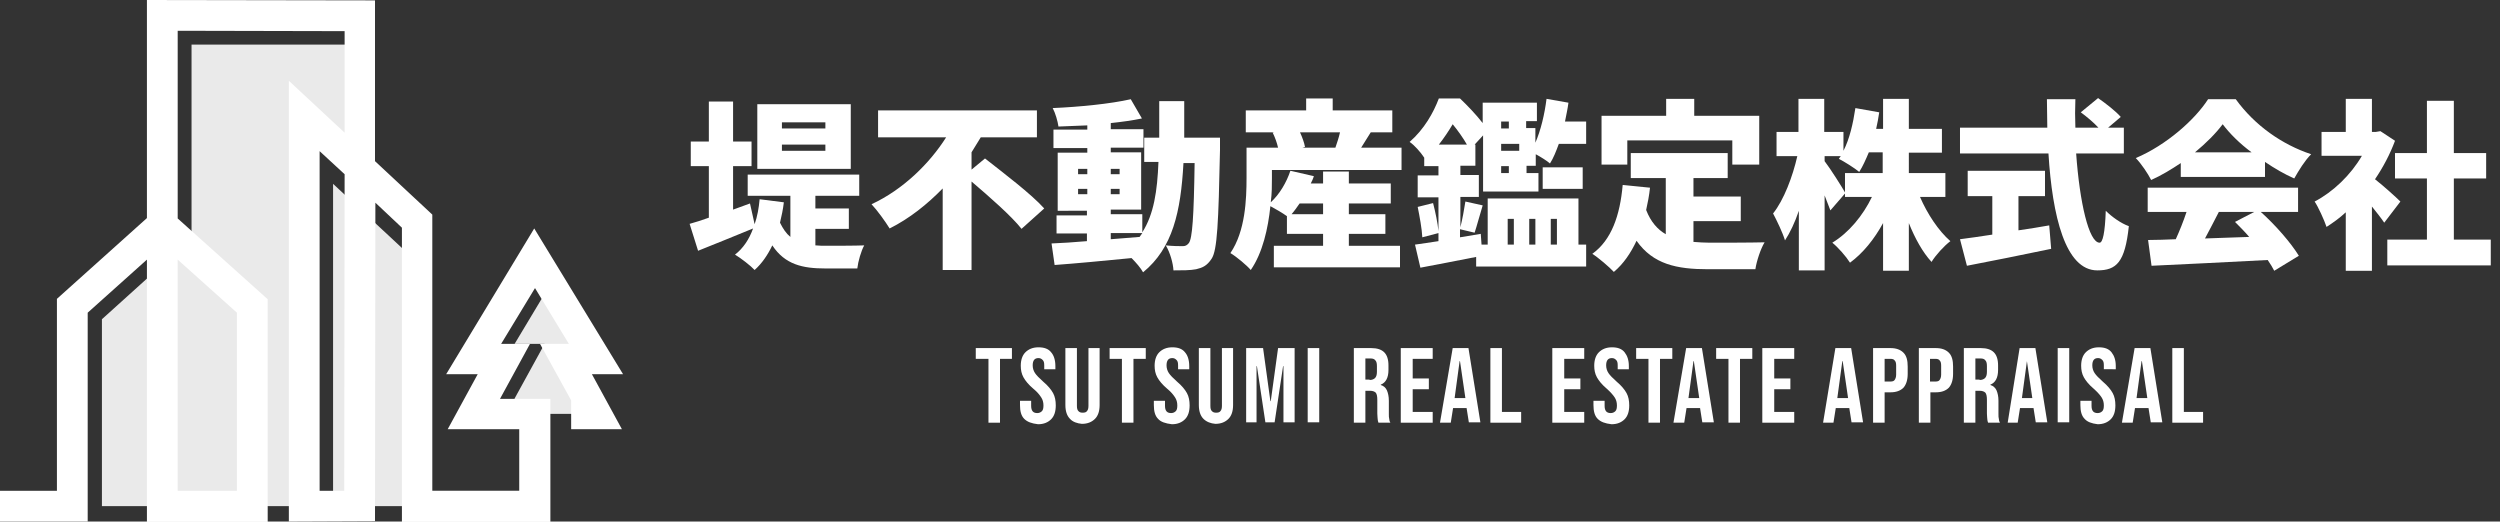
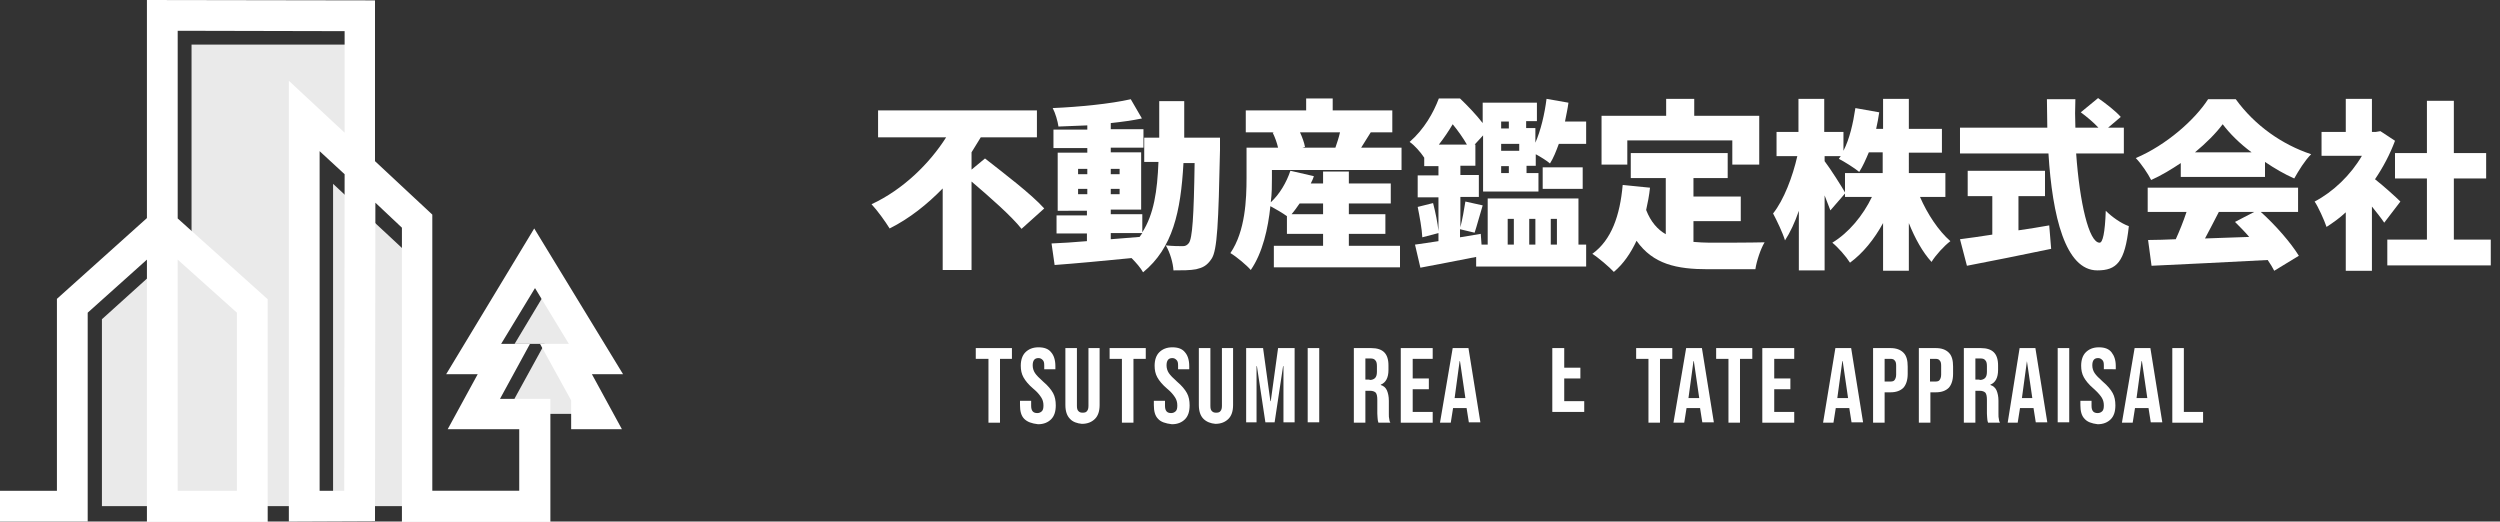
<svg xmlns="http://www.w3.org/2000/svg" version="1.1" id="レイヤー_1" x="0px" y="0px" viewBox="0 0 650 135.6" style="enable-background:new 0 0 650 135.6;" xml:space="preserve" width="650px" height="135.6px">
  <rect x="0" y="0" width="650" height="135.6" fill="#333333" stroke="none" />
  <style type="text/css">
	.st0{fill:#EAEAEA;}
	.st1{fill:#FFFFFF;}
</style>
  <g>
    <g>
      <polygon class="st0" points="154.9,93.3 143.1,73.9 133.8,89.4 141.6,89.4 133.8,103.6 133.8,107.6 153.4,107.6 147.1,93.3   " />
      <polygon class="st0" points="86.6,47.8 86.6,131.6 108.4,131.6 108.4,68.1   " />
      <polygon class="st0" points="93.6,43.7 93.6,11.6 49.8,11.6 49.8,131.6 78.5,131.6 79.1,30.1   " />
      <polygon class="st0" points="26.5,131.6 26.5,83 46,65.4 65.7,83 65.7,131.6   " />
    </g>
    <path class="st1" d="M75.1,135.6V21l14.5,13.5V8.1L46.2,8v48.8l23.4,21v57.9H38.2V67.5L22.8,81.3v54.3H0v-8h14.8V77.7l23.4-21V0   l59.3,0.1v41.8l14.9,13.9v71.8h22.6v-16h-18.6l7.8-14.3h-8.2l22.9-37.9L162,97.3h-8.1l7.8,14.3h-13.2v-7.5l-8.1-14.7h7.5l-8.8-14.5   l-8.8,14.5h7.5l-7.8,14.3h13.1v32h-38.6V59.2l-6.9-6.5l-0.1,82.8L75.1,135.6z M83.1,39.3v88.3h6.4l0.1-82.3L83.1,39.3z M46.2,127.6   h15.4V81.3L46.2,67.5V127.6z" />
  </g>
  <g>
    <g>
-       <path class="st1" d="M212.1,63.8c0.9,0.1,1.8,0.1,2.7,0.1c1.8,0,7.5,0,9.9-0.1c-0.8,1.4-1.6,4.2-1.8,6h-8.3c-5.9,0-10.5-1-13.8-6    c-1.2,2.5-2.7,4.7-4.6,6.4c-1-1.1-3.6-3.1-5.1-4c2.1-1.6,3.7-4,4.7-6.8c-4.8,2-10.1,4.1-14.3,5.8l-2.2-7c1.4-0.4,3.1-0.9,5-1.6    V43.2h-4.7v-6.4h4.7V26.4h6.3v10.4h4.8v6.4h-4.8v11.3l4.4-1.6l1.2,5.4c0.7-2,1.1-4.2,1.3-6.5l6.3,0.8c-0.2,1.8-0.6,3.6-1,5.3    c0.8,1.6,1.6,2.8,2.7,3.7V50.9h-11.1v-5.5h29v5.5h-11.4v3.3h8.7v5.3h-8.7V63.8z M221.2,43.9h-24.3V27.1h24.3V43.9z M214.6,31.8    h-11.3v1.6h11.3V31.8z M214.6,37.6h-11.3v1.6h11.3V37.6z" />
      <path class="st1" d="M256.1,41.2c4.7,3.7,12,9.2,15.4,13l-5.9,5.3c-2.6-3.3-8.3-8.3-13-12.3v23h-7.5V49c-4,4.1-8.6,7.8-13.8,10.4    c-1.1-1.8-3.2-4.7-4.7-6.3c8.2-3.8,15.1-10.6,19.4-17.4h-17.7v-7h41.3v7H255c-0.8,1.3-1.6,2.6-2.4,3.9v4.5L256.1,41.2z" />
      <path class="st1" d="M317.2,36.1c0,0,0,2.1,0,2.9c-0.4,19-0.7,26.1-2.2,28.3c-1.2,1.8-2.3,2.3-4,2.7c-1.5,0.3-3.7,0.3-5.9,0.3    c-0.1-1.9-0.9-4.7-2-6.5c1.9,0.2,3.5,0.2,4.4,0.2c0.7,0,1.1-0.2,1.6-0.8c0.9-1.2,1.3-6.7,1.5-20.8h-2.9    c-0.7,12.7-2.8,22.1-10.5,28.4c-0.6-1.1-1.8-2.5-3-3.7c-7.1,0.7-14.5,1.4-20,1.8l-0.8-5.6c2.6-0.1,5.7-0.3,9.2-0.6v-2h-7.9v-4.7    h7.9v-1.2H275V39.7h7.7v-1.2h-8.8v-4.8h8.8v-1.1c-2.5,0.1-5.1,0.2-7.5,0.3c-0.2-1.4-0.8-3.5-1.5-4.8c7-0.3,15-1.1,20.3-2.3l2.9,5    c-2.4,0.5-5.2,0.9-8.1,1.2v1.6h8.5v4.8h-8.5v1.2h7.9v14.9h-7.9v1.2h8.2v4.7c3-4.7,3.9-10.7,4.2-18.3h-3.7v-6.3h3.9v-9.5h6.5    c0,3.3,0,6.5,0,9.5H317.2z M280.3,45.3h2.4v-1.4h-2.4V45.3z M282.7,50.5v-1.4h-2.4v1.4H282.7z M288.8,43.9v1.4h2.3v-1.4H288.8z     M291.1,49.1h-2.3v1.4h2.3V49.1z M288.8,62.2l7.5-0.6c0.2-0.3,0.5-0.7,0.7-1h-8.2V62.2z" />
      <path class="st1" d="M330.7,46.3c0,1.9,0,4-0.3,6.3c2.3-2.1,4.1-5.2,5.1-8.2l6.1,1.4c-0.2,0.7-0.5,1.3-0.8,1.9h3.2v-3.1h6.7v3.1    h10.9v5.2h-10.9v2.8h9.5v5.1h-9.5v3.1H364v5.6h-32.8v-5.6H344v-3.1h-9.4v-4.6c-1.1-0.8-3-1.9-4.3-2.6c-0.6,5.8-2,12.1-5.1,16.6    c-1-1.2-3.9-3.6-5.3-4.4c3.9-5.7,4.2-14,4.2-19.6v-7.8h8.2c-0.3-1.3-0.8-2.7-1.4-3.9l0.4-0.1h-7.4v-5.7h15.7v-3.1h6.9v3.1H362v5.7    h-5.6c-0.9,1.5-1.8,2.8-2.5,4h10.5v5.8h-33.7V46.3z M337.9,52.9c-0.7,1-1.4,2-2.1,2.8h8.2v-2.8H337.9z M338,34.4    c0.6,1.3,1.1,2.7,1.3,3.8l-0.7,0.2h8.6c0.4-1.2,0.9-2.6,1.2-4H338z" />
      <path class="st1" d="M412.4,63.6v5.7h-28.6v-2.5c-5,1-10.3,2-14.5,2.8l-1.4-6c1.7-0.2,3.9-0.6,6.1-0.9v-2.1l-4.2,1.1    c-0.1-2.2-0.7-5.4-1.2-7.9l4-1c0.6,2.3,1.2,5.2,1.4,7.3v-8.8h-5.4v-5.7h5.4v-2.4h-3.7V41c-0.9-1.4-2.6-3.3-3.8-4.1    c3.8-3.3,6.2-7.6,7.6-11.3h5.5c1.9,1.8,4.2,4.2,5.9,6.4v-5.3h14.1v4.8h-2.8v1.8h2.4v3.8c1.4-3.2,2.4-7.4,2.9-11.4l5.7,1    c-0.2,1.6-0.6,3.3-0.9,4.9h5.5v5.8h-7.1c-0.7,1.9-1.4,3.7-2.3,5.1c-0.8-0.7-2.4-1.7-3.7-2.4v3h-2.4V45h3.1v4.8h-14.4V35.2    l-2.2,2.4h0.2v5.5h-3.9v2.4h4.8v5.7h-4.8v7.9c0.5-2,1-4.7,1.3-6.7l4.5,1c-0.8,2.6-1.5,5.3-2.1,7.1l-3.8-0.9v2.1l5.4-0.9l0.2,2.8    h1.6v-12h23.6v12H412.4z M381.4,37.6c-0.9-1.6-2.3-3.6-3.7-5.3c-1,1.7-2.2,3.5-3.6,5.3H381.4z M390.3,31.6v1.8h2v-1.8H390.3z     M390.3,37.4v1.8h4.7v-1.8H390.3z M392.3,43.2h-2V45h2V43.2z M392,63.6h1.6v-6.7H392V63.6z M397.6,56.9v6.7h1.6v-6.7H397.6z     M401.1,43.5h10.4v5.6h-10.4V43.5z M403.2,56.9v6.7h1.6v-6.7H403.2z" />
      <path class="st1" d="M440.4,62.9c1.3,0.1,2.7,0.2,4.1,0.2c3,0,10.6,0,14.3-0.1c-1,1.6-2.1,4.9-2.4,7h-12.3    c-8.2,0-14.3-1.3-18.6-7.4c-1.5,3.2-3.4,6-5.9,8.1c-1.1-1.2-4-3.7-5.6-4.7c5-3.6,7.2-10,7.9-17.9l7.1,0.7c-0.2,2-0.6,4-1,5.8    c1.2,3.1,3,5.1,5.1,6.3V46.3h-9.1v-6.5h25.2v6.5h-8.9v4.8h12.3v6.4h-12.3V62.9z M423.1,42.8h-6.7V30.1h16.8v-4.4h7.3v4.4h16.9    v12.7h-7v-6.3h-27.3V42.8z" />
      <path class="st1" d="M499.2,51.2c1.9,4.4,4.8,8.8,7.9,11.5c-1.6,1.2-3.8,3.6-4.9,5.4c-2.3-2.5-4.3-6.1-5.9-10.1v12.4h-6.7V58    c-2.3,4.2-5.2,7.8-8.6,10.3c-1-1.6-3.1-4-4.6-5.2c4.3-2.6,8-7.1,10.3-11.9h-7V45h9.8v-5.4h-3.6c-0.8,1.9-1.6,3.7-2.5,5.1    c-1.2-1-3.9-2.7-5.3-3.4c0.1-0.2,0.3-0.4,0.5-0.7h-4.2v1.3c1.4,1.8,4.7,7,5.4,8.3l-3.9,4.5c-0.4-1.1-0.9-2.4-1.5-3.9v19.5h-6.7    V54.8c-1,3-2.3,5.7-3.6,7.7c-0.6-2-2.1-5.1-3.1-7c2.8-3.5,5.1-9.6,6.3-14.9h-5.4v-6.3h5.7v-8.6h6.7v8.6h5v4.9    c1.6-3.1,2.5-7.1,3.1-11.1l6.2,1.1c-0.2,1.5-0.5,2.9-0.8,4.3h1.8v-7.8h6.7v7.8h8.6v6.2h-8.6V45h9.5v6.2H499.2z" />
      <path class="st1" d="M524.7,59.9c2.7-0.4,5.4-0.8,8.1-1.3l0.5,6.1c-7.6,1.6-15.7,3.2-21.9,4.4l-1.8-6.9c2.3-0.3,5.2-0.7,8.4-1.2    V51h-6.4v-6.6h20.1V51h-6.9V59.9z M539.8,39.9c0.9,12.7,3.3,23.2,6.1,23.2c0.8,0,1.4-2.5,1.6-8.3c1.6,1.6,4,3.3,6,4    c-1,9.4-3.2,11.5-8.2,11.5c-8.3,0-11.7-14.1-12.7-30.4h-23v-6.7h22.7c0-2.4-0.1-4.9-0.1-7.4h7.4c-0.1,2.4-0.1,4.9,0,7.4h6    c-1.3-1.4-3.1-2.9-4.6-4l4.5-3.7c2,1.4,4.6,3.4,5.9,4.9l-3.3,2.8h4.1v6.7H539.8z" />
      <path class="st1" d="M567,42.4c-2.4,1.6-5,3.2-7.7,4.4c-0.8-1.6-2.6-4.3-4-5.7c8-3.4,15.4-10,18.8-15.3h7.2    c5,6.9,12.1,11.8,19.6,14.3c-1.7,1.7-3.2,4.2-4.4,6.3c-2.5-1.1-5.1-2.6-7.6-4.3v3.9H567V42.4z M587.8,55.1c3.9,3.5,7.8,8,9.9,11.4    l-6.4,3.9c-0.4-0.8-1-1.8-1.7-2.8c-10.8,0.6-22.2,1.1-30.2,1.5l-0.9-6.7c2.2,0,4.6-0.1,7.2-0.2c1-2.2,2-4.7,2.8-7.1h-10.1v-6.3    h39.1v6.3H587.8z M585.4,39.6c-3.1-2.3-5.7-4.9-7.5-7.3c-1.8,2.4-4.3,4.9-7.2,7.3H585.4z M576.9,55.1c-1.2,2.3-2.4,4.7-3.6,6.9    c3.7-0.1,7.6-0.3,11.5-0.4c-1.2-1.4-2.5-2.7-3.7-3.9l5-2.6H576.9z" />
      <path class="st1" d="M619.9,57.9c-0.8-1.2-2-2.7-3.2-4.2v16.7h-6.8V55.2c-1.6,1.5-3.3,2.7-5,3.8c-0.6-1.8-2.2-5.3-3.1-6.6    c4.8-2.5,9.4-6.9,12.3-11.9h-10.5v-6.2h6.3v-8.6h6.8v8.6h1l1.2-0.2l3.8,2.5c-1.3,3.5-3.1,6.9-5.2,10c2.3,1.8,5.6,4.8,6.6,5.8    L619.9,57.9z M647.6,62.3V69h-26.9v-6.7H631V46.4h-8.3v-6.6h8.3V26.2h7v13.6h8.4v6.6H638v15.9H647.6z" />
    </g>
    <g>
      <path class="st1" d="M256.9,93.3h-3.2v-2.8h9.4v2.8H260v16.6h-3V93.3z" />
      <path class="st1" d="M266.3,108.9c-0.8-0.8-1.1-2-1.1-3.6v-1.1h2.9v1.3c0,1.3,0.5,1.9,1.6,1.9c0.5,0,0.9-0.2,1.2-0.5    c0.3-0.3,0.4-0.8,0.4-1.5c0-0.8-0.2-1.5-0.6-2.1c-0.4-0.6-1-1.4-2-2.2c-1.3-1.1-2.1-2.1-2.6-3c-0.5-0.9-0.7-1.9-0.7-3    c0-1.5,0.4-2.7,1.2-3.5c0.8-0.8,1.9-1.3,3.4-1.3c1.5,0,2.6,0.4,3.3,1.3c0.7,0.8,1.1,2,1.1,3.6v0.8h-2.9v-1c0-0.7-0.1-1.1-0.4-1.4    c-0.3-0.3-0.6-0.5-1.1-0.5c-1,0-1.5,0.6-1.5,1.9c0,0.7,0.2,1.4,0.6,2c0.4,0.6,1.1,1.3,2.1,2.2c1.3,1.1,2.1,2.1,2.6,3    c0.5,0.9,0.7,2,0.7,3.2c0,1.6-0.4,2.8-1.2,3.6c-0.8,0.8-1.9,1.3-3.4,1.3C268.2,110.1,267.1,109.7,266.3,108.9z" />
      <path class="st1" d="M278.2,108.9c-0.8-0.8-1.2-2-1.2-3.6V90.5h3v15c0,0.7,0.1,1.1,0.4,1.4c0.3,0.3,0.6,0.4,1.1,0.4    c0.5,0,0.9-0.1,1.1-0.4c0.3-0.3,0.4-0.8,0.4-1.4v-15h2.9v14.8c0,1.6-0.4,2.8-1.2,3.6c-0.8,0.8-1.9,1.3-3.4,1.3    C280.1,110.1,278.9,109.7,278.2,108.9z" />
      <path class="st1" d="M291.7,93.3h-3.2v-2.8h9.4v2.8h-3.2v16.6h-3V93.3z" />
      <path class="st1" d="M301.1,108.9c-0.8-0.8-1.1-2-1.1-3.6v-1.1h2.9v1.3c0,1.3,0.5,1.9,1.6,1.9c0.5,0,0.9-0.2,1.2-0.5    c0.3-0.3,0.4-0.8,0.4-1.5c0-0.8-0.2-1.5-0.6-2.1c-0.4-0.6-1-1.4-2-2.2c-1.3-1.1-2.1-2.1-2.6-3c-0.5-0.9-0.7-1.9-0.7-3    c0-1.5,0.4-2.7,1.2-3.5c0.8-0.8,1.9-1.3,3.4-1.3c1.5,0,2.6,0.4,3.3,1.3c0.7,0.8,1.1,2,1.1,3.6v0.8h-2.9v-1c0-0.7-0.1-1.1-0.4-1.4    c-0.3-0.3-0.6-0.5-1.1-0.5c-1,0-1.5,0.6-1.5,1.9c0,0.7,0.2,1.4,0.6,2c0.4,0.6,1.1,1.3,2.1,2.2c1.3,1.1,2.1,2.1,2.6,3    c0.5,0.9,0.7,2,0.7,3.2c0,1.6-0.4,2.8-1.2,3.6c-0.8,0.8-1.9,1.3-3.4,1.3C303,110.1,301.8,109.7,301.1,108.9z" />
      <path class="st1" d="M312.9,108.9c-0.8-0.8-1.2-2-1.2-3.6V90.5h3v15c0,0.7,0.1,1.1,0.4,1.4c0.3,0.3,0.6,0.4,1.1,0.4    c0.5,0,0.9-0.1,1.1-0.4c0.3-0.3,0.4-0.8,0.4-1.4v-15h2.9v14.8c0,1.6-0.4,2.8-1.2,3.6c-0.8,0.8-1.9,1.3-3.4,1.3    C314.8,110.1,313.7,109.7,312.9,108.9z" />
      <path class="st1" d="M324.1,90.5h4.3l1.9,13.8h0.1l1.9-13.8h4.3v19.3h-2.9V95.2h-0.1l-2.2,14.6H329l-2.2-14.6h-0.1v14.6h-2.7V90.5    z" />
      <path class="st1" d="M340,90.5h3v19.3h-3V90.5z" />
      <path class="st1" d="M352,90.5h4.5c1.6,0,2.7,0.4,3.4,1.1c0.7,0.7,1.1,1.8,1.1,3.4v1.2c0,2-0.7,3.3-2,3.8v0.1    c0.7,0.2,1.3,0.7,1.6,1.4c0.3,0.7,0.5,1.6,0.5,2.7v3.4c0,0.6,0,1,0.1,1.3c0,0.3,0.1,0.7,0.3,1h-3.1c-0.1-0.3-0.2-0.6-0.2-0.9    c0-0.3-0.1-0.8-0.1-1.5V104c0-0.9-0.1-1.5-0.4-1.9c-0.3-0.3-0.8-0.5-1.5-0.5H355v8.3h-3V90.5z M356.1,98.8c0.6,0,1.1-0.2,1.4-0.5    c0.3-0.3,0.5-0.8,0.5-1.6v-1.5c0-0.7-0.1-1.2-0.4-1.5c-0.2-0.3-0.6-0.5-1.2-0.5H355v5.5H356.1z" />
      <path class="st1" d="M364.2,90.5h8.3v2.8h-5.2v5.1h4.2v2.8h-4.2v5.9h5.2v2.8h-8.3V90.5z" />
      <path class="st1" d="M377.7,90.5h4.1l3.1,19.3h-3l-0.6-3.8v0.1h-3.5l-0.6,3.8h-2.8L377.7,90.5z M381,103.5l-1.4-9.6h-0.1l-1.3,9.6    H381z" />
-       <path class="st1" d="M387.5,90.5h3v16.6h5v2.8h-8V90.5z" />
-       <path class="st1" d="M403.6,90.5h8.3v2.8h-5.2v5.1h4.2v2.8h-4.2v5.9h5.2v2.8h-8.3V90.5z" />
-       <path class="st1" d="M415.4,108.9c-0.8-0.8-1.1-2-1.1-3.6v-1.1h2.9v1.3c0,1.3,0.5,1.9,1.6,1.9c0.5,0,0.9-0.2,1.2-0.5    c0.3-0.3,0.4-0.8,0.4-1.5c0-0.8-0.2-1.5-0.6-2.1c-0.4-0.6-1.1-1.4-2-2.2c-1.3-1.1-2.1-2.1-2.6-3c-0.5-0.9-0.7-1.9-0.7-3    c0-1.5,0.4-2.7,1.2-3.5c0.8-0.8,1.9-1.3,3.4-1.3c1.5,0,2.6,0.4,3.3,1.3s1.1,2,1.1,3.6v0.8h-2.9v-1c0-0.7-0.1-1.1-0.4-1.4    c-0.3-0.3-0.6-0.5-1.1-0.5c-1,0-1.5,0.6-1.5,1.9c0,0.7,0.2,1.4,0.6,2c0.4,0.6,1.1,1.3,2.1,2.2c1.3,1.1,2.1,2.1,2.6,3    c0.5,0.9,0.7,2,0.7,3.2c0,1.6-0.4,2.8-1.2,3.6c-0.8,0.8-1.9,1.3-3.4,1.3C417.3,110.1,416.2,109.7,415.4,108.9z" />
+       <path class="st1" d="M403.6,90.5h8.3h-5.2v5.1h4.2v2.8h-4.2v5.9h5.2v2.8h-8.3V90.5z" />
      <path class="st1" d="M428.6,93.3h-3.2v-2.8h9.4v2.8h-3.2v16.6h-3V93.3z" />
      <path class="st1" d="M438.4,90.5h4.1l3.1,19.3h-3l-0.6-3.8v0.1h-3.5l-0.6,3.8h-2.8L438.4,90.5z M441.8,103.5l-1.4-9.6h-0.1    l-1.3,9.6H441.8z" />
      <path class="st1" d="M449.4,93.3h-3.2v-2.8h9.4v2.8h-3.2v16.6h-3V93.3z" />
      <path class="st1" d="M458.2,90.5h8.3v2.8h-5.2v5.1h4.2v2.8h-4.2v5.9h5.2v2.8h-8.3V90.5z" />
      <path class="st1" d="M477.2,90.5h4.1l3.1,19.3h-3l-0.6-3.8v0.1h-3.5l-0.6,3.8H474L477.2,90.5z M480.5,103.5l-1.4-9.6h-0.1    l-1.3,9.6H480.5z" />
      <path class="st1" d="M487,90.5h4.5c1.5,0,2.6,0.4,3.4,1.2c0.8,0.8,1.1,2,1.1,3.6v1.9c0,1.6-0.4,2.8-1.1,3.6    c-0.8,0.8-1.9,1.2-3.4,1.2H490v7.9h-3V90.5z M491.5,99.2c0.5,0,0.9-0.1,1.1-0.4c0.2-0.3,0.4-0.7,0.4-1.4v-2.3    c0-0.7-0.1-1.1-0.4-1.4c-0.2-0.3-0.6-0.4-1.1-0.4H490v5.9H491.5z" />
      <path class="st1" d="M498.8,90.5h4.5c1.5,0,2.6,0.4,3.4,1.2c0.8,0.8,1.1,2,1.1,3.6v1.9c0,1.6-0.4,2.8-1.1,3.6    c-0.8,0.8-1.9,1.2-3.4,1.2h-1.4v7.9h-3V90.5z M503.2,99.2c0.5,0,0.9-0.1,1.1-0.4c0.2-0.3,0.4-0.7,0.4-1.4v-2.3    c0-0.7-0.1-1.1-0.4-1.4c-0.2-0.3-0.6-0.4-1.1-0.4h-1.4v5.9H503.2z" />
      <path class="st1" d="M510.5,90.5h4.5c1.6,0,2.7,0.4,3.4,1.1c0.7,0.7,1.1,1.8,1.1,3.4v1.2c0,2-0.7,3.3-2,3.8v0.1    c0.7,0.2,1.3,0.7,1.6,1.4c0.3,0.7,0.5,1.6,0.5,2.7v3.4c0,0.6,0,1,0.1,1.3c0,0.3,0.1,0.7,0.3,1h-3.1c-0.1-0.3-0.2-0.6-0.2-0.9    c0-0.3-0.1-0.8-0.1-1.5V104c0-0.9-0.1-1.5-0.4-1.9c-0.3-0.3-0.8-0.5-1.5-0.5h-1.1v8.3h-3V90.5z M514.7,98.8c0.6,0,1.1-0.2,1.4-0.5    c0.3-0.3,0.5-0.8,0.5-1.6v-1.5c0-0.7-0.1-1.2-0.4-1.5c-0.2-0.3-0.6-0.5-1.2-0.5h-1.4v5.5H514.7z" />
      <path class="st1" d="M525.1,90.5h4.1l3.1,19.3h-3l-0.6-3.8v0.1h-3.5l-0.6,3.8H522L525.1,90.5z M528.4,103.5l-1.4-9.6H527l-1.3,9.6    H528.4z" />
      <path class="st1" d="M535,90.5h3v19.3h-3V90.5z" />
      <path class="st1" d="M542,108.9c-0.8-0.8-1.1-2-1.1-3.6v-1.1h2.9v1.3c0,1.3,0.5,1.9,1.6,1.9c0.5,0,0.9-0.2,1.2-0.5    c0.3-0.3,0.4-0.8,0.4-1.5c0-0.8-0.2-1.5-0.6-2.1c-0.4-0.6-1.1-1.4-2-2.2c-1.3-1.1-2.1-2.1-2.6-3c-0.5-0.9-0.7-1.9-0.7-3    c0-1.5,0.4-2.7,1.2-3.5s1.9-1.3,3.4-1.3c1.5,0,2.6,0.4,3.3,1.3s1.1,2,1.1,3.6v0.8H547v-1c0-0.7-0.1-1.1-0.4-1.4    c-0.3-0.3-0.6-0.5-1.1-0.5c-1,0-1.5,0.6-1.5,1.9c0,0.7,0.2,1.4,0.6,2c0.4,0.6,1.1,1.3,2.1,2.2c1.3,1.1,2.1,2.1,2.6,3    c0.5,0.9,0.7,2,0.7,3.2c0,1.6-0.4,2.8-1.2,3.6c-0.8,0.8-1.9,1.3-3.4,1.3C543.8,110.1,542.7,109.7,542,108.9z" />
      <path class="st1" d="M555,90.5h4.1l3.1,19.3h-3l-0.6-3.8v0.1h-3.5l-0.6,3.8h-2.8L555,90.5z M558.3,103.5l-1.4-9.6h-0.1l-1.3,9.6    H558.3z" />
      <path class="st1" d="M564.8,90.5h3v16.6h5v2.8h-8V90.5z" />
    </g>
  </g>
</svg>